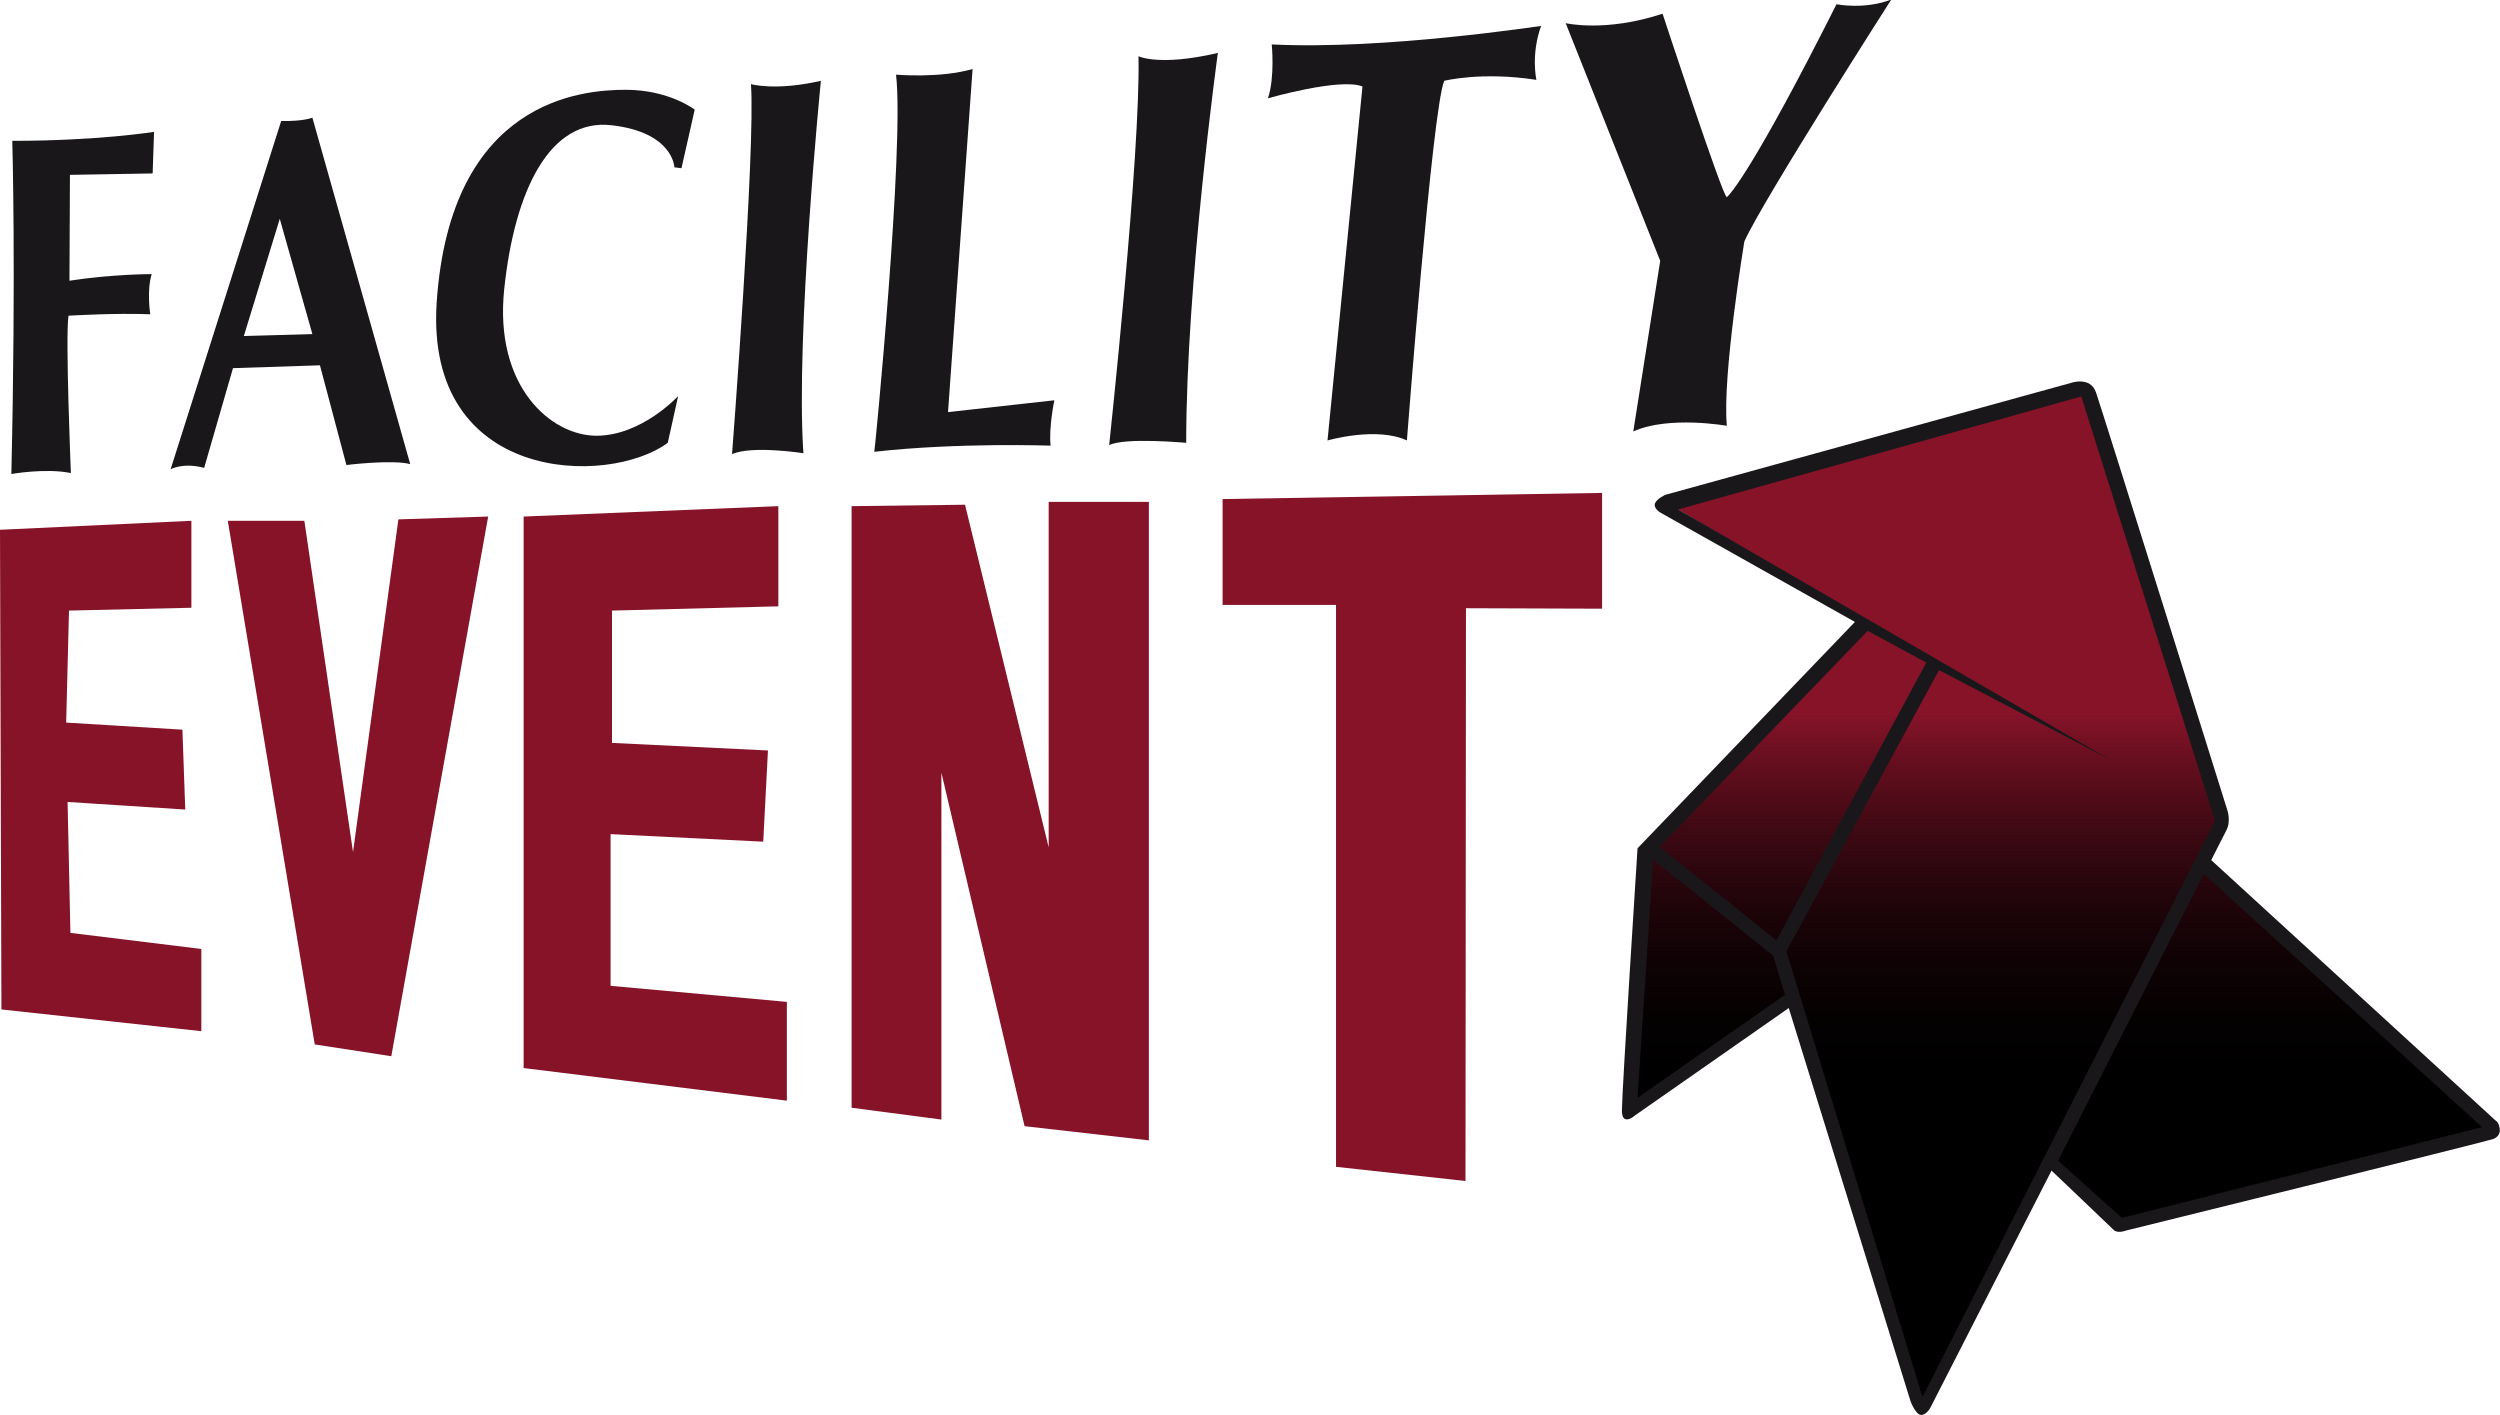
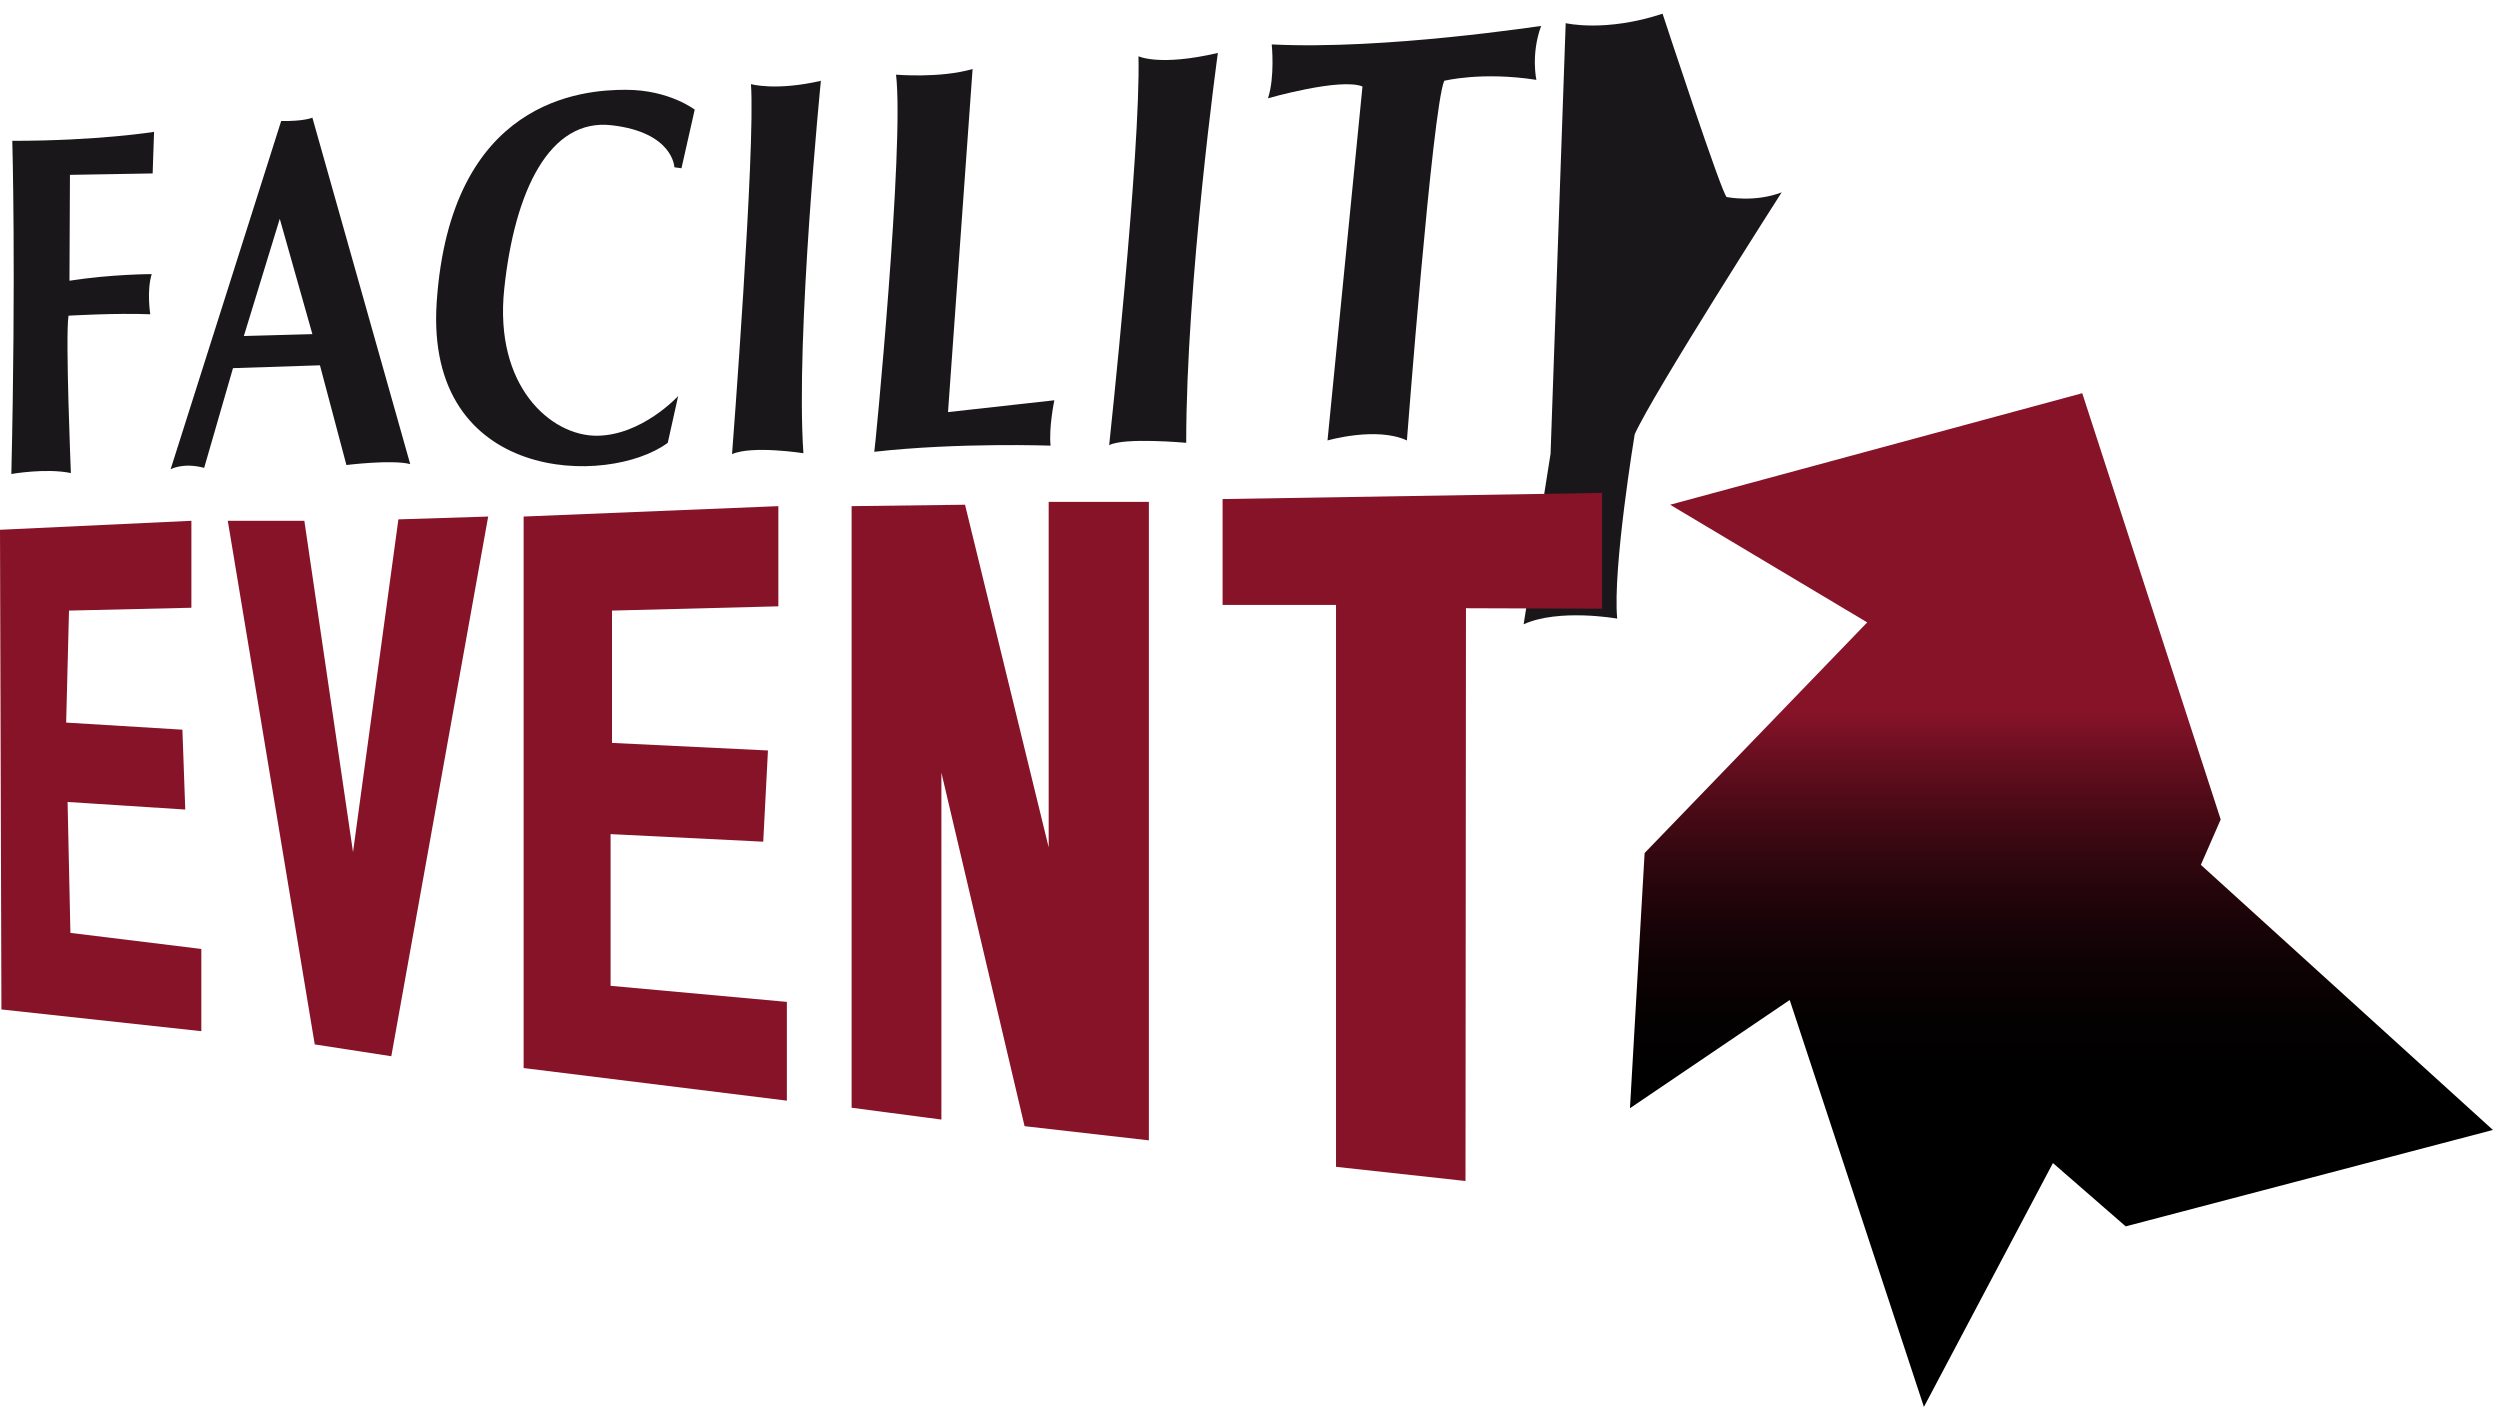
<svg xmlns="http://www.w3.org/2000/svg" version="1.1" id="Calque_1" x="0px" y="0px" viewBox="0 0 529 299.4" style="enable-background:new 0 0 529 299.4;" xml:space="preserve">
  <style type="text/css">
	.st0{fill:#1A171B;}
	.st1{fill:#871329;}
	.st2{fill:url(#SVGID_1_);}
</style>
  <g>
    <path class="st0" d="M32.6,27.9c0,0-11.7,1.9-30,1.9c0,0,0.8,27.5-0.2,70.5c0,0,7.3-1.3,12.6-0.2c0,0-1.2-29-0.5-33.3   c0,0,10-0.6,17.3-0.3c0,0-0.8-4.9,0.3-8.5c0,0-8.4,0-17.4,1.4l0.1-22.4l17.5-0.3L32.6,27.9z" />
    <path class="st0" d="M66.1,24.9c0,0-1.8,0.8-6.6,0.7L36.1,99.3c0,0,2.6-1.5,7.1-0.3l6.1-21.1l18.4-0.6l5.6,21.1   c0,0,9.6-1.2,13.5-0.2L66.1,24.9z M51.6,71.1l7.6-24.8l6.9,24.4L51.6,71.1z" />
    <path class="st0" d="M147,23.2c0,0-5.4-4.2-14.6-4.2c-9.1,0-37.1,2-40,45c-2.5,38.3,36.3,39,48.9,29.7l2.2-9.9   c0,0-7.7,8.4-17.3,8.4c-9.6,0-21.7-10.4-19.5-31.1c2.2-20.8,9.6-36.1,22.7-34.6c13.1,1.5,13.3,8.9,13.3,8.9l1.5,0.2L147,23.2z" />
    <path class="st0" d="M158.9,17.8c0,0,5.2,1.5,14.8-0.7c0,0-5.4,54.1-3.7,78.8c0,0-10.9-1.7-15.1,0.2   C154.9,96.1,159.9,31.1,158.9,17.8z" />
    <path class="st0" d="M189.6,15.8c0,0,9.4,0.8,16.2-1.2l-5.2,72.6l22.5-2.5c0,0-1.2,5.7-0.8,9.6c0,0-19.5-0.7-37.3,1.3   C185.1,95.7,191.4,30.9,189.6,15.8z" />
    <path class="st0" d="M240.9,11.9c0,0,4.4,2.2,16.8-0.7c0,0-6.7,48.5-6.7,82.5c0,0-13.1-1.2-16.3,0.5   C234.7,94.1,241.4,32.1,240.9,11.9z" />
    <path class="st0" d="M269.1,9.4c0,0,0.7,6.9-0.8,11.4c0,0,15.3-4.4,20-2.5l-7.4,74.9c0,0,10.4-3,16.8,0c0,0,5.4-70.4,7.9-76.1   c0,0,7.9-2,19.5-0.2c0,0-1.2-5.4,1-11.4C326.2,5.4,293.3,10.6,269.1,9.4z" />
-     <path class="st0" d="M331.3,4.9c0,0,8.4,2,20.5-2c0,0,12.9,39.3,13.6,38.8c0.7-0.5,5.9-6.4,23.2-40.8c0,0,5.9,1.2,11.6-1   c0,0-27.2,42.5-31.1,51.2c0,0-4.7,28.4-3.7,39c0,0-12.3-2.2-19.8,1.2l5.7-36.1L331.3,4.9z" />
+     <path class="st0" d="M331.3,4.9c0,0,8.4,2,20.5-2c0,0,12.9,39.3,13.6,38.8c0,0,5.9,1.2,11.6-1   c0,0-27.2,42.5-31.1,51.2c0,0-4.7,28.4-3.7,39c0,0-12.3-2.2-19.8,1.2l5.7-36.1L331.3,4.9z" />
    <polygon class="st1" points="40.5,128.6 40.5,110.2 0,112.1 0.3,213.6 42.6,218.2 42.6,200.8 14.9,197.4 14.3,169.7 39.2,171.3    38.6,154.4 14,152.9 14.6,129.2  " />
    <polygon class="st1" points="48.2,110.2 64.4,110.2 74.7,180.3 84.3,109.9 103.3,109.3 82.8,223.5 66.6,221  " />
    <polygon class="st1" points="110.8,109.3 164.7,107.1 164.7,128.3 129.5,129.2 129.5,157.2 162.5,158.8 161.5,178.1 129.2,176.5    129.2,208.6 166.5,212 166.5,232.9 110.8,226  " />
    <polygon class="st1" points="180.2,107.1 180.2,234.4 199.2,236.9 199.2,163.5 216.8,238.3 243.1,241.3 243.1,106.2 221.9,106.2    221.9,179.3 204.2,106.8  " />
    <polygon class="st1" points="258.7,105.6 258.7,128 282.7,128 282.7,246.9 310.1,249.9 310.2,128.7 339,128.8 339,104.3  " />
    <g>
      <linearGradient id="SVGID_1_" gradientUnits="userSpaceOnUse" x1="436.202" y1="83.186" x2="436.202" y2="297.717">
        <stop offset="0" style="stop-color:#871329" />
        <stop offset="0.315" style="stop-color:#871329" />
        <stop offset="0.366" style="stop-color:#640E1E" />
        <stop offset="0.428" style="stop-color:#400913" />
        <stop offset="0.491" style="stop-color:#24050B" />
        <stop offset="0.554" style="stop-color:#100205" />
        <stop offset="0.617" style="stop-color:#040101" />
        <stop offset="0.68" style="stop-color:#000000" />
        <stop offset="1" style="stop-color:#000000" />
      </linearGradient>
      <polygon class="st2" points="353.4,106.8 440.6,83.2 469.9,173.4 465.7,183 527.5,239.1 449.8,259.5 434.4,246.1 407.1,297.7     378.7,211.6 344.9,234.5 348,180.5 395.1,131.7   " />
-       <path class="st0" d="M528.5,237.5L467.9,182c0,0,2.1-4.2,3.2-6.3c1.1-2.1,0.1-4.6,0.1-4.6s-26.5-84.7-27.7-88.1    c-1.2-3.4-5.2-2-5.2-2l-85.9,23.7c0,0-1.8,0.8-2.2,1.8c-0.4,1.1,1.2,2,1.2,2l41.1,23.1l-46,47.9c0,0-3.3,51.5-3.3,55.3    c-0.1,3.8,2.8,1.2,2.8,1.2l32.5-22.7l25.8,83.3c0,0,1.1,2.8,2.2,2.8c1.2,0,2-1.6,2-1.6l25.6-50.1c0,0,12.2,11.6,13.1,12.5    c0.8,0.9,2.6,0.2,2.6,0.2s75.4-18.6,77.8-19.4C530,240,528.5,237.5,528.5,237.5z M395.2,133.5l12.4,6.7L375.9,199l-24.7-19.8    L395.2,133.5z M346.5,232.3l3.3-50.4l25.4,20.3l2.5,8.3L346.5,232.3z M406.8,295.6L378,201.3l32.3-59.5l36.1,18.9l-91.3-52.9    l85.3-23.9l28.3,89.8L406.8,295.6z M449,257.7l-13.5-12.1l30.8-60.7l58.9,53.6L449,257.7z" />
    </g>
  </g>
</svg>